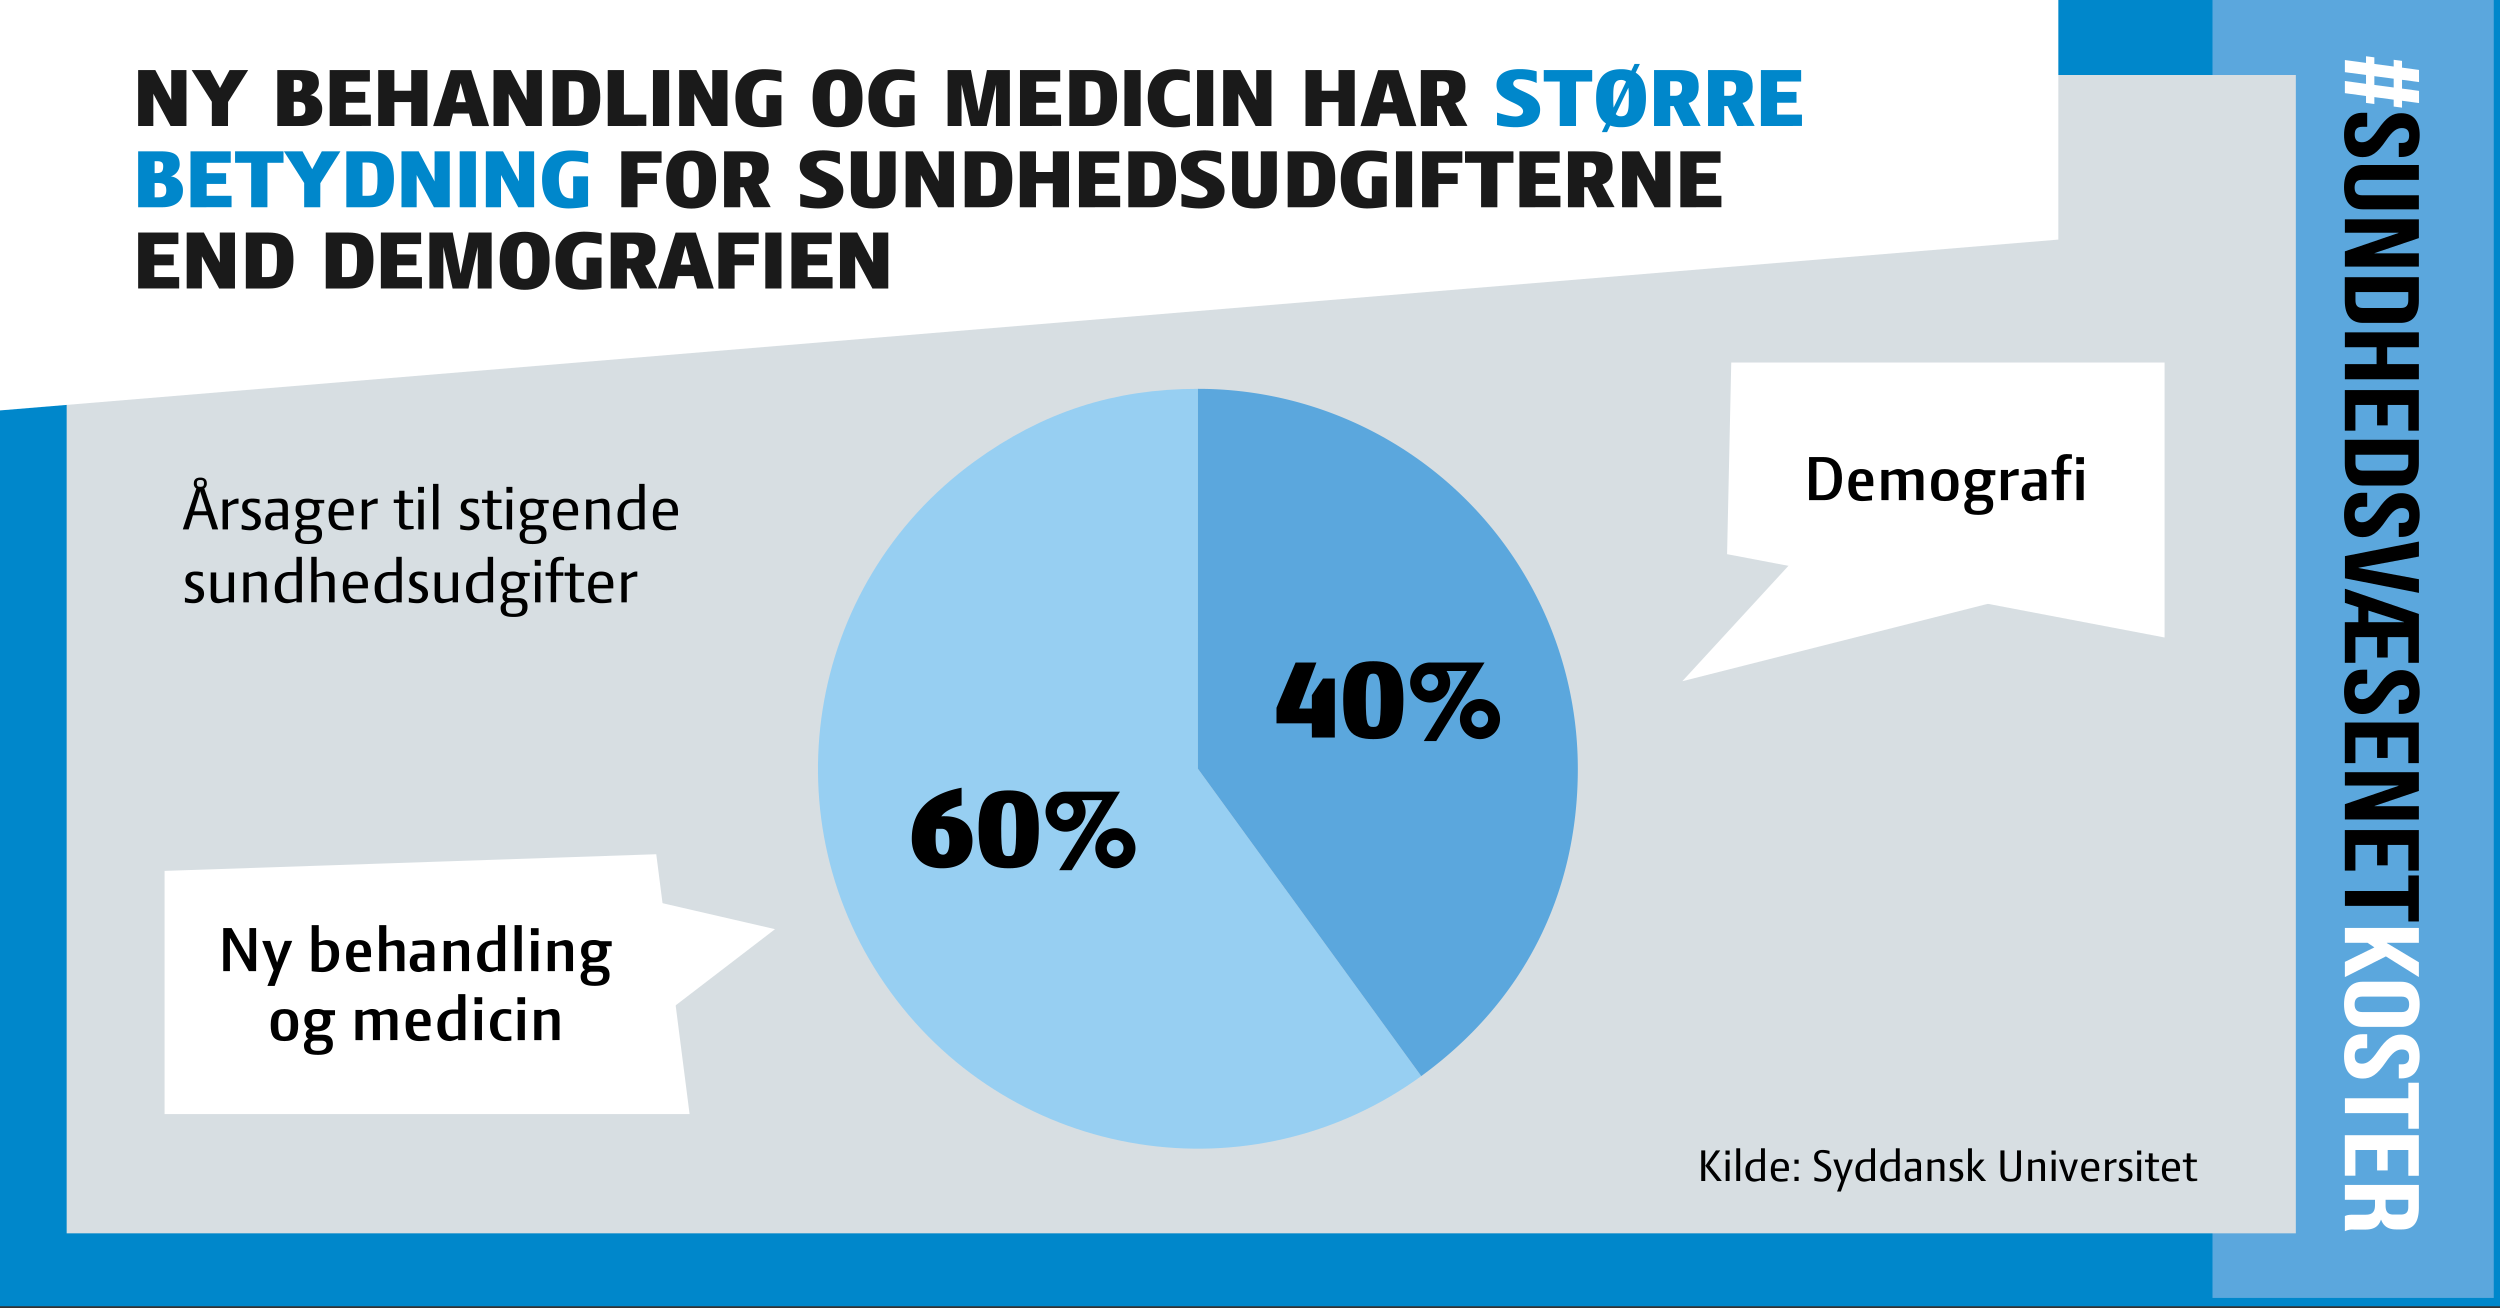
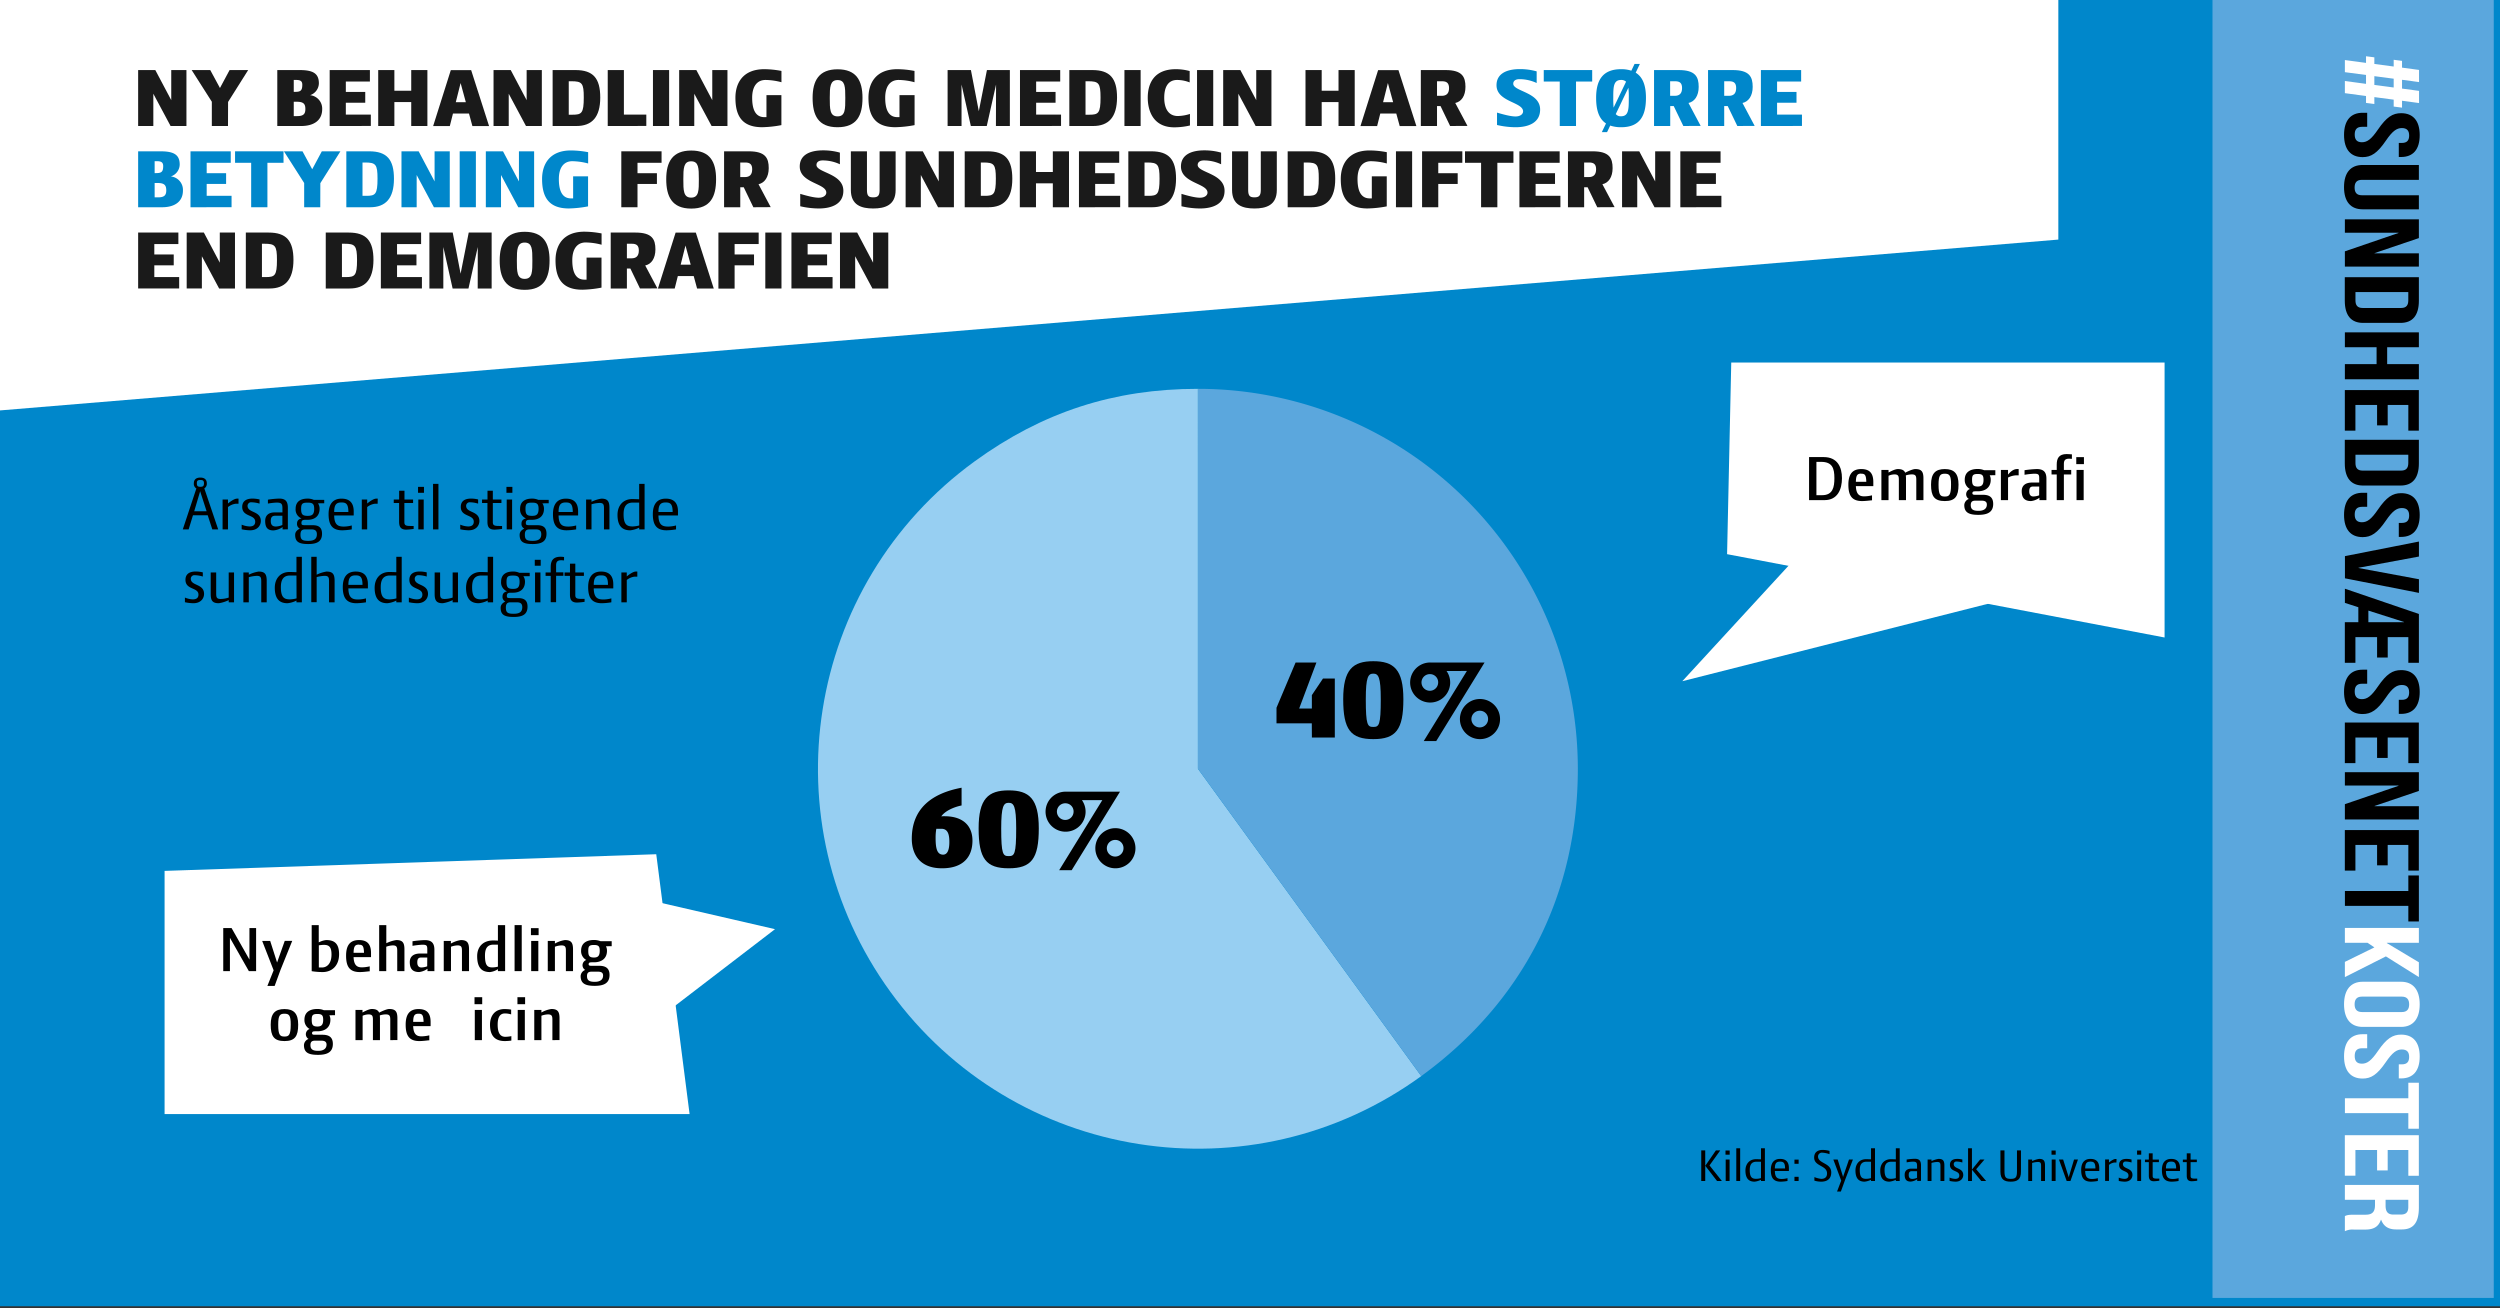
<svg xmlns="http://www.w3.org/2000/svg" viewBox="0 0 1200 628">
  <rect x="0" y="0" width="1200" height="628" fill="#333333" stroke="none" />
  <defs>
    <style>.cls-1{fill:#0087cb;}.cls-2{fill:#5ba7dd;}.cls-3{fill:#d7dee2;}.cls-4{fill:#fff;}.cls-5{fill:#1a1a1a;}.cls-6{fill:#97cff2;}</style>
  </defs>
  <title>ny behandl dyrest SVG</title>
  <g id="Lag_1" data-name="Lag 1">
    <rect class="cls-1" width="1204" height="627" />
    <polyline class="cls-2" points="1062 -5 1197 -5 1197 623 1062 623" />
  </g>
  <g id="Lag_2" data-name="Lag 2">
-     <rect class="cls-3" x="32" y="36" width="1070" height="556" />
    <path class="cls-4" d="M1135.69,40.25V36l-10.15-1.36V28.82l10.15,1.37V27l4,.52v3.18l9.28,1.23V28.7l4,.51v3.25l8.17,1.1V39.4l-8.17-1.1v4.22l8.17,1.1v5.84l-8.17-1.1v3.31l-4-.52V47.84l-9.28-1.23v3.31l-4-.52V46.09l-10.15-1.37V38.88Zm4-3.7v4.22l9.28,1.23V37.78Z" />
    <path d="M1161.46,64.84c0,7-3.24,10.52-8.93,10.52h-1.11V68.61h1.47c2.54,0,3.5-1.3,3.5-3.57s-1-3.57-3.5-3.57-4.52,1.43-7.71,6.1c-4.11,6-7.06,7.85-11.11,7.85-5.69,0-8.93-3.63-8.93-10.64s3.24-10.65,8.93-10.65h2.18v6.75h-2.54c-2.54,0-3.45,1.43-3.45,3.7s.91,3.7,3.45,3.7,4.52-1.43,7.71-6.1c4.11-6,7.06-7.85,11.11-7.85C1158.22,54.33,1161.46,57.9,1161.46,64.84Z" />
    <path d="M1161.06,86.33h-27.4c-2.54,0-3.45,1.42-3.45,3.69s.91,3.7,3.45,3.7h27.4v6.75h-27c-5.69,0-8.93-3.63-8.93-10.64s3.24-10.64,8.93-10.64h27Z" />
    <path d="M1151.27,111.83v-.13h-25.73v-6.42h35.52v9l-21.26,7.2v.13h21.26v6.36h-35.52v-7.33Z" />
    <path d="M1161.06,133.05v11.29c0,7.14-3.1,10.65-8.78,10.65h-18c-5.68,0-8.78-3.51-8.78-10.65V133.05Zm-5.08,7.14h-25.36v4c0,2.28.91,3.64,3.45,3.64h18.46c2.54,0,3.45-1.36,3.45-3.64Z" />
    <path d="M1125.54,166.67v-7.14h35.52v7.14h-15.22v8.11h15.22v7.27h-35.52v-7.27h15.22v-8.11Z" />
    <path d="M1146.09,194.38v9.8H1141v-9.8h-10.4v12.33h-5.08V187.24h35.52v19.47H1156V194.38Z" />
    <path d="M1161.06,211.12v11.3c0,7.13-3.1,10.64-8.78,10.64h-18c-5.68,0-8.78-3.51-8.78-10.64v-11.3Zm-5.08,7.14h-25.36v4c0,2.27.91,3.63,3.45,3.63h18.46c2.54,0,3.45-1.36,3.45-3.63Z" />
    <path d="M1161.46,247.21c0,6.94-3.24,10.51-8.93,10.51h-1.11V251h1.47c2.54,0,3.5-1.3,3.5-3.57s-1-3.57-3.5-3.57-4.52,1.43-7.71,6.1c-4.11,6-7.06,7.86-11.11,7.86-5.69,0-8.93-3.64-8.93-10.65s3.24-10.64,8.93-10.64h2.18v6.75h-2.54c-2.54,0-3.45,1.43-3.45,3.7s.91,3.7,3.45,3.7,4.52-1.43,7.71-6.1c4.11-6,7.06-7.86,11.11-7.86C1158.22,236.69,1161.46,240.26,1161.46,247.21Z" />
    <path d="M1132.09,272.52v.13l29,5.38v6.56l-35.52-7V266.94l35.52-7v7.2Z" />
    <path d="M1132,298.67v-7.2l-6.45-2.08v-6.81l35.52,12.13v23.43H1156V305.81h-9.89v9.8H1141v-9.8h-10.4v12.33h-5.08V298.67Zm4.82,0h17.09v-.13l-17.09-5.45Z" />
    <path d="M1161.46,332.16c0,6.95-3.24,10.51-8.93,10.51h-1.11v-6.75h1.47c2.54,0,3.5-1.29,3.5-3.56s-1-3.57-3.5-3.57-4.52,1.42-7.71,6.1c-4.11,6-7.06,7.85-11.11,7.85-5.69,0-8.93-3.63-8.93-10.64s3.24-10.65,8.93-10.65h2.18v6.75h-2.54c-2.54,0-3.45,1.43-3.45,3.7s.91,3.7,3.45,3.7,4.52-1.43,7.71-6.1c4.11-6,7.06-7.85,11.11-7.85C1158.22,321.65,1161.46,325.22,1161.46,332.16Z" />
    <path d="M1146.09,354v9.8H1141V354h-10.4V366.3h-5.08V346.83h35.52V366.3H1156V354Z" />
    <path d="M1151.27,377.2v-.13h-25.73v-6.42h35.52v9l-21.26,7.21v.13h21.26v6.36h-35.52V386Z" />
    <path d="M1146.09,405.56v9.8H1141v-9.8h-10.4v12.33h-5.08V398.42h35.52v19.47H1156V405.56Z" />
    <path d="M1161.06,420.23v22.06H1156v-7.46h-30.44v-7.14H1156v-7.46Z" />
    <path class="cls-4" d="M1139.7,454.75l-3.25-2.2h-10.91v-7.14h35.52v7.14h-15.38v.13l15.38,9.21V469l-15.83-9.93L1125.54,469V461.7Z" />
    <path class="cls-4" d="M1152.53,471.24c5.69,0,8.93,3.83,8.93,10.84s-3.24,10.83-8.93,10.83h-18.46c-5.69,0-8.93-3.82-8.93-10.83s3.24-10.84,8.93-10.84Zm-18.82,7.14c-2.54,0-3.5,1.43-3.5,3.7s1,3.7,3.5,3.7h19.18c2.54,0,3.5-1.43,3.5-3.7s-1-3.7-3.5-3.7Z" />
    <path class="cls-4" d="M1161.46,507.13c0,6.94-3.24,10.51-8.93,10.51h-1.11v-6.75h1.47c2.54,0,3.5-1.3,3.5-3.57s-1-3.57-3.5-3.57-4.52,1.43-7.71,6.1c-4.11,6-7.06,7.86-11.11,7.86-5.69,0-8.93-3.64-8.93-10.65s3.24-10.64,8.93-10.64h2.18v6.75h-2.54c-2.54,0-3.45,1.43-3.45,3.7s.91,3.7,3.45,3.7,4.52-1.43,7.71-6.1c4.11-6,7.06-7.85,11.11-7.85C1158.22,496.62,1161.46,500.18,1161.46,507.13Z" />
    <path class="cls-4" d="M1161.06,519.72v22.06H1156v-7.46h-30.44v-7.14H1156v-7.46Z" />
    <path class="cls-4" d="M1146.09,552v9.8H1141V552h-10.4v12.33h-5.08V544.9h35.52v19.47H1156V552Z" />
    <path class="cls-4" d="M1125.54,583.71c.92-.39,1.47-.65,4.37-.65h5.58c3.29,0,4.51-1.43,4.51-4.67v-2.47h-14.46v-7.14h35.52v10.77c0,7.4-2.69,10.58-8.17,10.58h-2.79c-3.65,0-6-1.49-7.16-4.67h-.1c-1.16,3.57-3.8,4.74-7.51,4.74h-5.48a8.33,8.33,0,0,0-4.31.78Zm30.44-7.79h-10.9v2.79c0,2.66.91,4.28,3.75,4.28h3.5c2.54,0,3.65-1.1,3.65-3.63Z" />
    <polygon class="cls-4" points="988 115 0 197 0 0 988 0 988 115" />
    <path class="cls-5" d="M73.6,45V60.48H66.31V33.63h8.24L82.2,48.08V33.63h7.29V60.48H81.88Z" />
    <path class="cls-5" d="M109.44,60.48h-7.76V48.84L92,33.63h8.92l4.66,8.62,4.62-8.62h8.92l-9.64,15.3Z" />
    <path class="cls-5" d="M144.61,60.48H133.1V33.63h10.64c6.33,0,9.32,1.48,9.32,6.39a6.13,6.13,0,0,1-4.23,5.67,6.47,6.47,0,0,1,5.82,6.68C154.65,58.17,150.11,60.48,144.61,60.48Zm-2.35-22.1H141v5.71h.83c2.51,0,3.27-.75,3.27-3.36C145.13,39.05,144.29,38.38,142.26,38.38Zm.2,10.46H141v6.89h1.67c2.91,0,3.9-1,3.9-3.32C146.6,49.93,145.73,48.84,142.46,48.84Z" />
    <path class="cls-5" d="M158.24,60.48V33.63h19.31v5.51H166v5h9.32V49.3H166V55H178v5.46Z" />
    <path class="cls-5" d="M197.39,60.48V49H189.3V60.48h-7.76V33.63h7.76v9.92h8.09V33.63h7.76V60.48Z" />
    <path class="cls-5" d="M217.42,54.51l-1.51,6h-8l8.48-26.85h9.76l8.6,26.85h-8l-1.63-6Zm6.18-5.46-2.51-9.2-2.31,9.2Z" />
    <path class="cls-5" d="M244.19,45V60.48H236.9V33.63h8.25l7.64,14.45V33.63h7.29V60.48h-7.61Z" />
    <path class="cls-5" d="M276.69,60.48H265.26V33.63h10.95c8.49,0,11.91,3.91,11.91,13.2C288.12,56.32,284.06,60.48,276.69,60.48ZM274.22,39H273V55.06h1.83c4.34,0,5.38-.67,5.38-8.23C280.24,39.85,279.36,39,274.22,39Z" />
    <path class="cls-5" d="M291.71,60.48V33.63h7.76V55h10.76v5.46Z" />
    <path class="cls-5" d="M313.42,60.48V33.63h7.76V60.48Z" />
    <path class="cls-5" d="M333.25,45V60.48H326V33.63h8.25l7.64,14.45V33.63h7.29V60.48h-7.61Z" />
    <path class="cls-5" d="M353,46.91c0-6.76,3.34-13.7,13.9-13.7a45.53,45.53,0,0,1,8.2.84v5.42a30.93,30.93,0,0,0-7.61-1.09c-4.22,0-6.45,3.24-6.45,8.53,0,5,1.24,9.32,5.86,9.32h1V45.65h7.17V60.06a54,54,0,0,1-9.2,1C355.92,61.07,353,55.31,353,46.91Z" />
    <path class="cls-5" d="M390.05,47c0-8.36,3.07-13.74,12-13.74S414,38.59,414,47,411.32,61.07,402,61.07,390.05,55.27,390.05,47Zm8.24,0c0,5.34,0,8.86,3.75,8.86s3.7-3.52,3.7-8.86-.08-8.57-3.7-8.57S398.29,41.74,398.29,47Z" />
    <path class="cls-5" d="M416.86,46.91c0-6.76,3.34-13.7,13.89-13.7a45.54,45.54,0,0,1,8.21.84v5.42a30.93,30.93,0,0,0-7.61-1.09c-4.22,0-6.45,3.24-6.45,8.53,0,5,1.23,9.32,5.85,9.32h1V45.65H439V60.06a54,54,0,0,1-9.2,1C419.8,61.07,416.86,55.31,416.86,46.91Z" />
    <path class="cls-5" d="M478.11,40.57l-4.46,19.91H466l-4.46-19.91V60.48h-6.69V33.63h11.19l3.79,19.75,3.9-19.75h11V60.48h-6.69Z" />
    <path class="cls-5" d="M489.59,60.48V33.63H508.9v5.51H497.35v5h9.32V49.3h-9.32V55H509.3v5.46Z" />
    <path class="cls-5" d="M524.71,60.48H513.28V33.63h11c8.48,0,11.9,3.91,11.9,13.2C536.14,56.32,532.08,60.48,524.71,60.48ZM522.25,39h-1.2V55.06h1.83c4.34,0,5.38-.67,5.38-8.23C528.26,39.85,527.38,39,522.25,39Z" />
    <path class="cls-5" d="M539.73,60.48V33.63h7.77V60.48Z" />
    <path class="cls-5" d="M550.92,46.91c0-6.68,2.87-13.7,13.51-13.7a25.77,25.77,0,0,1,6.61.89v5.46a16.66,16.66,0,0,0-6-1.18c-4.14,0-6.21,3.11-6.21,8.53,0,5,1.91,8.78,6.53,8.78a20.32,20.32,0,0,0,5.82-1v5.54a33.46,33.46,0,0,1-7.61.89C553.27,61.07,550.92,52.79,550.92,46.91Z" />
    <path class="cls-5" d="M574.58,60.48V33.63h7.77V60.48Z" />
    <path class="cls-5" d="M594.42,45V60.48h-7.29V33.63h8.24L603,48.08V33.63h7.29V60.48H602.7Z" />
    <path class="cls-5" d="M642.49,60.48V49h-8.08V60.48h-7.77V33.63h7.77v9.92h8.08V33.63h7.77V60.48Z" />
    <path class="cls-5" d="M662.53,54.51l-1.51,6h-8l8.48-26.85h9.76l8.6,26.85h-8l-1.64-6Zm6.17-5.46-2.51-9.2-2.31,9.2Z" />
    <path class="cls-5" d="M696.06,60.48l-4.61-9.58h-1.68v9.58H682V33.63h11.82c8,0,9.6,3.2,9.6,8.07,0,4.33-1.95,7.1-4.9,7.73l5.86,11ZM692.2,39h-2.43V46H692c2.27,0,3.55-1.1,3.55-3.74C695.51,40,694.55,39,692.2,39Z" />
    <path class="cls-1" d="M718.57,60V54.05c5.06,1.51,7.45,1.85,8.88,1.85,2.31,0,3.63-1.14,3.63-2.44,0-4.53-12.75-4.49-12.75-12.56,0-5.12,4.18-7.73,11.27-7.73a29.5,29.5,0,0,1,8,1.09v5.59A19.45,19.45,0,0,0,729.36,38c-2,0-3,.89-3,2.19,0,3.74,12.9,4,12.9,12.39,0,6.22-5.38,8.49-11.87,8.49A40.5,40.5,0,0,1,718.57,60Z" />
    <path class="cls-1" d="M756.49,39.14V60.48h-7.81V39.14H741V33.63h23.25v5.51Z" />
    <path class="cls-1" d="M785.13,34.89c3.58,2.19,4.93,6.47,4.93,12.06,0,8.32-2.66,14.12-11.94,14.12a15.91,15.91,0,0,1-5.22-.8l-1.51,3.15h-2.51l2-4.16c-3.55-2.35-4.74-6.76-4.74-12.31,0-8.36,3.07-13.74,12-13.74a15.3,15.3,0,0,1,4.9.72l1.55-3.24h2.55Zm-4.62,4.33a3.26,3.26,0,0,0-2.39-.84c-3.67,0-3.75,3.36-3.75,8.57a42,42,0,0,0,.16,4.71Zm-4.94,15.54a3,3,0,0,0,2.55,1.05c3.7,0,3.7-3.52,3.7-8.86a35.09,35.09,0,0,0-.2-4.83Z" />
    <path class="cls-1" d="M808,60.48l-4.62-9.58h-1.67v9.58h-7.77V33.63h11.83c8,0,9.6,3.2,9.6,8.07,0,4.33-2,7.1-4.9,7.73l5.85,11ZM804.09,39h-2.43V46h2.19c2.27,0,3.54-1.1,3.54-3.74C807.39,40,806.44,39,804.09,39Z" />
    <path class="cls-1" d="M833.92,60.48,829.3,50.9h-1.68v9.58h-7.76V33.63h11.83c8,0,9.6,3.2,9.6,8.07,0,4.33-2,7.1-4.9,7.73l5.85,11ZM830.05,39h-2.43V46h2.2c2.27,0,3.54-1.1,3.54-3.74C833.36,40,832.4,39,830.05,39Z" />
    <path class="cls-1" d="M845.23,60.48V33.63h19.32v5.51H853v5h9.32V49.3H853V55h11.94v5.46Z" />
    <path class="cls-1" d="M77.82,99.48H66.31V72.63H76.94c6.33,0,9.32,1.48,9.32,6.39A6.13,6.13,0,0,1,82,84.69a6.47,6.47,0,0,1,5.81,6.68C87.85,97.17,83.31,99.48,77.82,99.48Zm-2.35-22.1H74.23v5.71h.84c2.51,0,3.26-.75,3.26-3.36C78.33,78.05,77.5,77.38,75.47,77.38Zm.2,10.46H74.23v6.89H75.9c2.91,0,3.91-1,3.91-3.32C79.81,88.93,78.93,87.84,75.67,87.84Z" />
    <path class="cls-1" d="M91.44,99.48V72.63h19.32v5.51H99.21v5h9.32V88.3H99.21V94h11.94v5.46Z" />
    <path class="cls-1" d="M128.36,78.14V99.48h-7.8V78.14h-7.73V72.63h23.26v5.51Z" />
    <path class="cls-1" d="M153.73,99.48H146V87.84l-9.72-15.21h8.92l4.66,8.62,4.62-8.62h8.92l-9.64,15.3Z" />
    <path class="cls-1" d="M177.67,99.48H166.24V72.63h10.95c8.49,0,11.91,3.91,11.91,13.2C189.1,95.32,185,99.48,177.67,99.48ZM175.2,78H174v16h1.83c4.34,0,5.38-.67,5.38-8.23C181.22,78.85,180.34,78,175.2,78Z" />
    <path class="cls-1" d="M200,84V99.48h-7.29V72.63h8.24l7.65,14.45V72.63h7.29V99.48h-7.61Z" />
    <path class="cls-1" d="M220.65,99.48V72.63h7.77V99.48Z" />
    <path class="cls-1" d="M240.49,84V99.48H233.2V72.63h8.24l7.65,14.45V72.63h7.29V99.48h-7.61Z" />
    <path class="cls-1" d="M260.2,85.91c0-6.76,3.35-13.7,13.9-13.7a45.63,45.63,0,0,1,8.21.84v5.42a31.08,31.08,0,0,0-7.61-1.09c-4.22,0-6.45,3.24-6.45,8.53,0,5,1.23,9.32,5.85,9.32h1V84.65h7.17V99.06a54.06,54.06,0,0,1-9.2,1C263.15,100.07,260.2,94.31,260.2,85.91Z" />
    <path class="cls-5" d="M306,78.14v5h9.32V88.3H306V99.48h-7.77V72.63h19.32v5.51Z" />
    <path class="cls-5" d="M319.79,86c0-8.36,3.06-13.74,12-13.74S343.72,77.59,343.72,86s-2.66,14.12-11.94,14.12S319.79,94.27,319.79,86ZM328,86c0,5.34,0,8.86,3.75,8.86s3.7-3.52,3.7-8.86-.08-8.57-3.7-8.57S328,80.74,328,86Z" />
    <path class="cls-5" d="M361.61,99.48,357,89.9h-1.67v9.58h-7.77V72.63h11.83c8,0,9.6,3.2,9.6,8.07,0,4.33-2,7.1-4.9,7.73l5.85,11ZM357.75,78h-2.43V85h2.19c2.27,0,3.54-1.1,3.54-3.74C361.05,79,360.09,78,357.75,78Z" />
    <path class="cls-5" d="M384.11,99V93.05c5.06,1.51,7.45,1.85,8.89,1.85,2.3,0,3.62-1.14,3.62-2.44,0-4.53-12.74-4.49-12.74-12.56,0-5.12,4.18-7.73,11.27-7.73a29.44,29.44,0,0,1,8,1.09v5.59A19.38,19.38,0,0,0,394.91,77c-2,0-3,.89-3,2.19,0,3.74,12.9,4,12.9,12.39,0,6.22-5.37,8.49-11.86,8.49A40.58,40.58,0,0,1,384.11,99Z" />
    <path class="cls-5" d="M408.41,91.2V72.63h7.73V91.24c0,2.94.95,3.49,3,3.49s3.07-.59,3.07-3.49V72.63h7.69V91.2c0,7.31-5.14,8.87-10.76,8.87S408.41,98.51,408.41,91.2Z" />
    <path class="cls-5" d="M442,84V99.48H434.7V72.63h8.24l7.65,14.45V72.63h7.29V99.48h-7.61Z" />
    <path class="cls-5" d="M474.49,99.48H463.06V72.63H474c8.48,0,11.91,3.91,11.91,13.2C485.92,95.32,481.86,99.48,474.49,99.48ZM472,78h-1.2v16h1.84c4.34,0,5.37-.67,5.37-8.23C478,78.85,477.16,78,472,78Z" />
    <path class="cls-5" d="M505.36,99.48V88h-8.09V99.48h-7.76V72.63h7.76v9.92h8.09V72.63h7.76V99.48Z" />
    <path class="cls-5" d="M517.9,99.48V72.63h19.32v5.51H525.67v5H535V88.3h-9.32V94h12v5.46Z" />
    <path class="cls-5" d="M553,99.48H541.6V72.63h11c8.48,0,11.9,3.91,11.9,13.2C564.46,95.32,560.4,99.48,553,99.48ZM550.56,78h-1.19v16h1.83c4.34,0,5.38-.67,5.38-8.23C556.58,78.85,555.7,78,550.56,78Z" />
    <path class="cls-5" d="M567.1,99V93.05c5,1.51,7.44,1.85,8.88,1.85,2.31,0,3.62-1.14,3.62-2.44,0-4.53-12.74-4.49-12.74-12.56,0-5.12,4.18-7.73,11.27-7.73a29.44,29.44,0,0,1,8,1.09v5.59A19.38,19.38,0,0,0,577.89,77c-1.95,0-3,.89-3,2.19,0,3.74,12.9,4,12.9,12.39,0,6.22-5.37,8.49-11.86,8.49A40.43,40.43,0,0,1,567.1,99Z" />
    <path class="cls-5" d="M591.39,91.2V72.63h7.73V91.24c0,2.94,1,3.49,3,3.49s3.06-.59,3.06-3.49V72.63h7.69V91.2c0,7.31-5.14,8.87-10.75,8.87S591.39,98.51,591.39,91.2Z" />
    <path class="cls-5" d="M629.51,99.48H618.08V72.63H629c8.48,0,11.91,3.91,11.91,13.2C640.94,95.32,636.88,99.48,629.51,99.48ZM627,78h-1.2v16h1.84c4.34,0,5.37-.67,5.37-8.23C633.05,78.85,632.18,78,627,78Z" />
    <path class="cls-5" d="M643.57,85.91c0-6.76,3.35-13.7,13.9-13.7a45.44,45.44,0,0,1,8.2.84v5.42a30.92,30.92,0,0,0-7.6-1.09c-4.23,0-6.46,3.24-6.46,8.53,0,5,1.24,9.32,5.86,9.32h1V84.65h7.17V99.06a54,54,0,0,1-9.2,1C646.52,100.07,643.57,94.31,643.57,85.91Z" />
    <path class="cls-5" d="M670.06,99.48V72.63h7.76V99.48Z" />
    <path class="cls-5" d="M690.37,78.14v5h9.32V88.3h-9.32V99.48H682.6V72.63h19.32v5.51Z" />
    <path class="cls-5" d="M718.73,78.14V99.48h-7.81V78.14H703.2V72.63h23.25v5.51Z" />
    <path class="cls-5" d="M729.32,99.48V72.63h19.32v5.51H737.09v5h9.32V88.3h-9.32V94H749v5.46Z" />
    <path class="cls-5" d="M766.68,99.48l-4.62-9.58h-1.67v9.58h-7.77V72.63h11.83c8,0,9.6,3.2,9.6,8.07,0,4.33-1.95,7.1-4.9,7.73l5.86,11ZM762.82,78h-2.43V85h2.19c2.27,0,3.55-1.1,3.55-3.74C766.13,79,765.17,78,762.82,78Z" />
    <path class="cls-5" d="M785.88,84V99.48h-7.29V72.63h8.25l7.64,14.45V72.63h7.29V99.48h-7.6Z" />
    <path class="cls-5" d="M806.56,99.48V72.63h19.31v5.51H814.32v5h9.32V88.3h-9.32V94h11.95v5.46Z" />
    <path class="cls-5" d="M66.31,138.48V111.63H85.62v5.51H74.07v5h9.32v5.21H74.07V133H86v5.46Z" />
    <path class="cls-5" d="M96.9,123v15.46H89.61V111.63h8.24l7.65,14.45V111.63h7.29v26.85h-7.61Z" />
    <path class="cls-5" d="M129.4,138.48H118V111.63h10.95c8.48,0,11.91,3.91,11.91,13.2C140.83,134.32,136.76,138.48,129.4,138.48ZM126.93,117h-1.2v16h1.83c4.35,0,5.38-.67,5.38-8.23C132.94,117.85,132.07,117,126.93,117Z" />
    <path class="cls-5" d="M167.79,138.48H156.36V111.63h11c8.48,0,11.9,3.91,11.9,13.2C179.22,134.32,175.16,138.48,167.79,138.48ZM165.32,117h-1.19v16H166c4.34,0,5.38-.67,5.38-8.23C171.34,117.85,170.46,117,165.32,117Z" />
    <path class="cls-5" d="M182.81,138.48V111.63h19.32v5.51H190.58v5h9.32v5.21h-9.32V133h11.94v5.46Z" />
    <path class="cls-5" d="M229.33,118.57l-4.46,19.91h-7.61l-4.46-19.91v19.91h-6.69V111.63H217.3l3.79,19.75,3.9-19.75h11v26.85h-6.69Z" />
    <path class="cls-5" d="M239.85,125c0-8.36,3.07-13.74,12-13.74s11.94,5.38,11.94,13.74-2.66,14.12-11.94,14.12S239.85,133.27,239.85,125Zm8.24,0c0,5.34,0,8.86,3.75,8.86s3.7-3.52,3.7-8.86-.08-8.57-3.7-8.57S248.09,119.74,248.09,125Z" />
    <path class="cls-5" d="M266.65,124.91c0-6.76,3.35-13.7,13.9-13.7a45.63,45.63,0,0,1,8.21.84v5.42a30.93,30.93,0,0,0-7.61-1.09c-4.22,0-6.45,3.24-6.45,8.53,0,5,1.23,9.32,5.85,9.32h1V123.65h7.17v14.41a54.06,54.06,0,0,1-9.2,1C269.6,139.07,266.65,133.31,266.65,124.91Z" />
    <path class="cls-5" d="M307.2,138.48l-4.62-9.58h-1.67v9.58h-7.77V111.63H305c8,0,9.6,3.2,9.6,8.07,0,4.33-1.95,7.1-4.9,7.73l5.85,11ZM303.34,117h-2.43V124h2.19c2.27,0,3.54-1.1,3.54-3.74C306.64,118,305.69,117,303.34,117Z" />
    <path class="cls-5" d="M325.36,132.51l-1.51,6H315.8l8.49-26.85H334l8.61,26.85h-8l-1.63-6Zm6.18-5.46-2.51-9.2-2.31,9.2Z" />
    <path class="cls-5" d="M352.61,117.14v5h9.32v5.21h-9.32v11.18h-7.77V111.63h19.32v5.51Z" />
    <path class="cls-5" d="M367.35,138.48V111.63h7.76v26.85Z" />
    <path class="cls-5" d="M379.89,138.48V111.63h19.32v5.51H387.66v5H397v5.21h-9.32V133h11.95v5.46Z" />
    <path class="cls-5" d="M410.48,123v15.46h-7.29V111.63h8.25l7.64,14.45V111.63h7.29v26.85h-7.61Z" />
    <path d="M816.6,566.87V552.18h1.91v14.69Zm7.57,0-5.63-7.29,5.1-7.4h2.09l-5.17,7.22,5.93,7.47Z" />
    <path d="M828.24,554.25v-2h2v2Zm.09,12.62v-10.3h1.87v10.3Z" />
    <path d="M833.42,566.87v-15.7h1.86v15.7Z" />
    <path d="M845.28,566.87v-.59a9,9,0,0,1-3.08.92c-2.27,0-4.39-1-4.39-5.34,0-3.17,1.91-5.45,5.11-5.45.45,0,1.9.05,2.36.09v-5.33h1.87v15.7Zm0-9.24c-.32,0-1.65,0-2.18,0-2.46,0-3.22,1.58-3.22,4,0,3.59,1.17,4.21,3.15,4.21a9.49,9.49,0,0,0,2.25-.35Z" />
    <path d="M851.93,562.07c.05,3.38,1.45,3.84,3.4,3.84a11.63,11.63,0,0,0,2.67-.39v1.35a20.79,20.79,0,0,1-3.26.33c-3.48,0-4.74-1.87-4.74-5.59,0-3.41,1.47-5.34,4.46-5.34,2.76,0,4.21,1.45,4.21,4.39v1.41Zm2.51-4.49c-1.66,0-2.51.65-2.51,3.29h4.9C856.83,558,855.93,557.58,854.44,557.58Z" />
    <path d="M861.34,558.62v-2h2v2Zm0,8.25v-2h2v2Z" />
    <path d="M874.17,567.2a11.35,11.35,0,0,1-3.26-.49V565a11.29,11.29,0,0,0,3.31.85c1.72,0,2.76-.83,2.76-2.62,0-3.93-6.19-3.29-6.19-7.61,0-2.51,1.7-3.66,4.07-3.66a12.38,12.38,0,0,1,3.31.48V554a12.81,12.81,0,0,0-3.42-.72,1.87,1.87,0,0,0-2.1,1.78c0,3.58,6.35,3,6.35,7.72C879,565.84,877.05,567.2,874.17,567.2Z" />
    <path d="M885.62,566.39l-2,5.54h-1.84l2-5.24L880,556.57h2.09l2.39,7.7c.07.23.14.56.19.74h0a6.25,6.25,0,0,1,.21-.74l2.64-7.7h1.88Z" />
    <path d="M898.09,566.87v-.59a9.08,9.08,0,0,1-3.08.92c-2.28,0-4.39-1-4.39-5.34,0-3.17,1.91-5.45,5.1-5.45.46,0,1.91.05,2.37.09v-5.33H900v15.7Zm0-9.24c-.32,0-1.65,0-2.18,0-2.46,0-3.22,1.58-3.22,4,0,3.59,1.17,4.21,3.15,4.21a9.66,9.66,0,0,0,2.25-.35Z" />
    <path d="M910,566.87v-.59a9.08,9.08,0,0,1-3.08.92c-2.28,0-4.4-1-4.4-5.34,0-3.17,1.91-5.45,5.11-5.45.46,0,1.91.05,2.37.09v-5.33h1.86v15.7Zm0-9.24c-.32,0-1.66,0-2.19,0-2.46,0-3.22,1.58-3.22,4,0,3.59,1.18,4.21,3.15,4.21a9.67,9.67,0,0,0,2.26-.35Z" />
    <path d="M920.26,566.87V566a6.25,6.25,0,0,1-3.12,1.16c-2,0-2.9-1-2.9-3.29,0-1.66.94-2.92,3.24-2.92h2.71v-1.36c0-1.54-.36-2-2-2a20.35,20.35,0,0,0-3,.35v-1.36a31.59,31.59,0,0,1,3.89-.37c2.11,0,3,.9,3,3.2v7.4Zm-.07-4.71h-2.36c-1.29,0-1.64.62-1.64,1.86s.55,1.86,1.75,1.86a6.26,6.26,0,0,0,2.25-.52Z" />
    <path d="M931.42,566.87v-7.26c0-1.29-.19-1.87-1.52-1.87a12,12,0,0,0-2.78.46v8.67h-1.87v-10.3h1.87v.78a11.77,11.77,0,0,1,3.4-1.08c2.12,0,2.78.88,2.78,3.18v7.42Z" />
    <path d="M938.64,567.2a15.64,15.64,0,0,1-2.85-.35v-1.61a7.63,7.63,0,0,0,2.73.62c1.11,0,1.94-.44,1.94-1.63,0-2.6-4.49-1.57-4.49-5.11,0-1.45.76-2.85,3.57-2.85a11.06,11.06,0,0,1,2.39.3V558a9.84,9.84,0,0,0-2.76-.46,1.22,1.22,0,0,0-1.38,1.22c0,2.53,4.57,1.63,4.57,5.24C942.36,565.36,941.42,567.2,938.64,567.2Z" />
    <path d="M944.67,566.87v-15.7h1.86V561.4l3.93-4.83h2.09l-4,4.67,4.78,5.63H951l-4.46-5.42v5.42Z" />
    <path d="M965.16,567.2c-3.13,0-4.95-1.06-4.95-4.83V552.18h1.94v10c0,2.93.57,3.68,3,3.68s3-.75,3-3.68v-10h1.91v10.19C970.1,566.14,968.28,567.2,965.16,567.2Z" />
    <path d="M979.72,566.87v-7.26c0-1.29-.19-1.87-1.52-1.87a12,12,0,0,0-2.78.46v8.67h-1.87v-10.3h1.87v.78a11.77,11.77,0,0,1,3.4-1.08c2.12,0,2.78.88,2.78,3.18v7.42Z" />
    <path d="M984.73,554.25v-2h2v2Zm.09,12.62v-10.3h1.87v10.3Z" />
    <path d="M993.82,566.87H992l-3.7-10.3h2l2.49,7.87c.07.2.16.55.2.73h0c0-.21.13-.57.18-.73l2.37-7.87h1.88Z" />
    <path d="M1000.9,562.07c.05,3.38,1.45,3.84,3.4,3.84a11.63,11.63,0,0,0,2.67-.39v1.35a21.1,21.1,0,0,1-3.26.33c-3.48,0-4.74-1.87-4.74-5.59,0-3.41,1.47-5.34,4.46-5.34,2.76,0,4.21,1.45,4.21,4.39v1.41Zm2.51-4.49c-1.66,0-2.51.65-2.51,3.29h4.9C1005.8,558,1004.9,557.58,1003.41,557.58Z" />
    <path d="M1015.89,558H1015a5.34,5.34,0,0,0-2.69,1.15v7.7h-1.86v-10.3h1.86V558c.58-.5,2.16-1.68,3.08-1.68a4.79,4.79,0,0,1,.55,0Z" />
    <path d="M1019.85,567.2a15.64,15.64,0,0,1-2.85-.35v-1.61a7.68,7.68,0,0,0,2.74.62c1.1,0,1.93-.44,1.93-1.63,0-2.6-4.49-1.57-4.49-5.11,0-1.45.76-2.85,3.57-2.85a11.06,11.06,0,0,1,2.39.3V558a9.84,9.84,0,0,0-2.76-.46,1.22,1.22,0,0,0-1.38,1.22c0,2.53,4.58,1.63,4.58,5.24C1023.58,565.36,1022.63,567.2,1019.85,567.2Z" />
    <path d="M1025.79,554.25v-2h2v2Zm.09,12.62v-10.3h1.86v10.3Z" />
    <path d="M1033.9,567c-2.11,0-2.46-1.26-2.46-2.78v-6.41h-1.86v-1.2h1.86v-3h1.84v3h3v1.2h-3v6.64c0,1.24.76,1.29,2.6,1.29h.6v1A23.74,23.74,0,0,1,1033.9,567Z" />
    <path d="M1039.65,562.07c0,3.38,1.45,3.84,3.41,3.84a11.53,11.53,0,0,0,2.66-.39v1.35a20.79,20.79,0,0,1-3.26.33c-3.47,0-4.74-1.87-4.74-5.59,0-3.41,1.47-5.34,4.46-5.34,2.76,0,4.21,1.45,4.21,4.39v1.41Zm2.51-4.49c-1.66,0-2.51.65-2.51,3.29h4.9C1044.55,558,1043.65,557.58,1042.16,557.58Z" />
    <path d="M1052.1,567c-2.12,0-2.46-1.26-2.46-2.78v-6.41h-1.87v-1.2h1.87v-3h1.84v3h3v1.2h-3v6.64c0,1.24.75,1.29,2.59,1.29h.6v1A23.8,23.8,0,0,1,1052.1,567Z" />
    <path class="cls-6" d="M575,369l107.2,147.53c-81.49,59.2-195.53,41.14-254.73-40.34S386.32,280.67,467.8,221.47c32.6-23.68,66.91-34.83,107.19-34.83Z" />
    <path class="cls-2" d="M575,369V186.64A182.37,182.37,0,0,1,757.36,369c0,60.42-26.29,112-75.17,147.53Z" />
    <polygon class="cls-4" points="331 534.74 79 534.74 79 418.03 315 410.03 331 534.74" />
    <polygon class="cls-4" points="1039 306 829 266 831 174 1039 174 1039 306" />
    <path d="M119.45,466.14l-9.09-16v16h-3.2V445.48h4l8.57,15.13V445.48h3.2v20.66Z" />
    <path d="M134.67,465.49l-2.84,7.76h-3.49l3-7.5-5.49-14.1h3.84L133,462l3.68-10.38h3.59Z" />
    <path d="M154.85,466.59a33.81,33.81,0,0,1-5.24-.42V444.05H153v8.31a9.54,9.54,0,0,1,3.55-1.13c3.5,0,6.21,1.23,6.21,6.79S159.31,466.59,154.85,466.59Zm.48-13.06c-.42,0-1.65.13-2.29.22v10.64c.42,0,1,0,1.55,0,2.23,0,4.53-1.74,4.53-6.24C159.12,454.27,157.73,453.53,155.33,453.53Z" />
    <path d="M169.72,459.41c.16,4.11,1.81,4.92,4,4.92a16.65,16.65,0,0,0,3.75-.49v2.39c-.77,0-2.81.36-4.78.36-5,0-6.57-2.78-6.57-7.86,0-4.62,1.62-7.5,6.18-7.5,4.17,0,5.79,2.17,5.79,6.24v1.94Zm2.59-6c-1.88,0-2.53.78-2.59,3.92h5C174.63,454,174,453.46,172.31,453.46Z" />
    <path d="M190.67,466.14v-9.73c0-1.82-.26-2.62-2.13-2.62a10,10,0,0,0-3.14.64v11.71H182V444.05h3.43v8.7a16.58,16.58,0,0,1,4.79-1.52c3,0,3.91,1.23,3.91,4.46v10.45Z" />
    <path d="M205.19,466.14V465a8.39,8.39,0,0,1-4,1.58c-3.07,0-4.49-1.49-4.49-4.79,0-2.42,1.51-4.1,5-4.1h3.4v-2c0-1.84-.32-2.23-2.39-2.23A36.69,36.69,0,0,0,198,454v-2.2a50.81,50.81,0,0,1,5.89-.55c3.23,0,4.62,1.39,4.62,4.66v10.25Zm-.1-6.53h-2.91c-1.49,0-1.88.84-1.88,2.36s.62,2.42,2,2.42a9,9,0,0,0,2.75-.55Z" />
    <path d="M221.74,466.14v-9.73c0-1.82-.26-2.62-2.13-2.62a10,10,0,0,0-3.14.64v11.71H213V451.65h3.43v1.26a13.63,13.63,0,0,1,4.78-1.68c3,0,3.92,1.23,3.92,4.46v10.45Z" />
    <path d="M239,466.14v-.94a8.77,8.77,0,0,1-3.79,1.39c-3.46,0-6.17-1.55-6.17-7.63,0-4.49,2.84-7.53,7.6-7.53.51,0,1.61,0,2.36.09v-7.47h3.46v22.09Zm0-12.71h-2.1c-3.11,0-4.11,2-4.11,5.21,0,4.75,1.13,5.72,3.59,5.72A11.89,11.89,0,0,0,239,464Z" />
    <path d="M247,466.14V444.05h3.43v22.09Z" />
    <path d="M254.85,448.87v-3.36h3.68v3.36Zm.12,17.27V451.65h3.43v14.49Z" />
    <path d="M271.63,466.14v-9.73c0-1.82-.26-2.62-2.14-2.62a10,10,0,0,0-3.13.64v11.71h-3.43V451.65h3.43v1.26a13.63,13.63,0,0,1,4.78-1.68c3,0,3.91,1.23,3.91,4.46v10.45Z" />
    <path d="M290.86,454.21a4.61,4.61,0,0,1,.49,2.16c0,3.85-2.78,5.53-6.21,5.53h-.81c-1.36,0-1.78.13-1.78,1,0,.48.39.68,1.2.68h3.78c2.88,0,5.05.93,5.05,4.39,0,4-2.78,5.24-7.12,5.24s-6.75-1-6.75-4.69a3.3,3.3,0,0,1,2.19-2.94,2.67,2.67,0,0,1-1.29-2.42,2.71,2.71,0,0,1,1.81-2.37,4.84,4.84,0,0,1-2.49-4.46c0-3.62,2.62-5.14,6.21-5.14a8.42,8.42,0,0,1,3.1.58h5.37v2.4ZM287,466.4h-3c-1.43,0-2.24.45-2.24,2.1,0,2,1,2.78,3.72,2.78s4-1.17,4-3C289.5,467,288.76,466.4,287,466.4Zm-1.88-12.81c-2.3,0-2.75.58-2.75,2.78,0,2.43.49,3.24,2.75,3.24,1.75,0,2.75-.65,2.75-3.24C287.89,454.24,287.27,453.59,285.14,453.59Z" />
    <path d="M136.54,499.71c-5,0-6.6-2.3-6.6-7.86,0-5.4,2.1-7.5,6.6-7.5s6.59,2.1,6.59,7.5C143.13,497.41,141.55,499.71,136.54,499.71Zm0-13.13c-2.17,0-3,.75-3,5.27,0,5.08.94,5.69,3,5.69s3-.61,3-5.69C139.58,487.33,138.74,486.58,136.54,486.58Z" />
    <path d="M158.1,487.33a4.74,4.74,0,0,1,.49,2.16c0,3.85-2.78,5.53-6.21,5.53h-.81c-1.36,0-1.78.13-1.78,1,0,.48.39.67,1.2.67h3.78c2.88,0,5,.94,5,4.4,0,4-2.78,5.24-7.11,5.24-4.49,0-6.76-1-6.76-4.69a3.31,3.31,0,0,1,2.2-2.94,2.66,2.66,0,0,1-1.29-2.43,2.69,2.69,0,0,1,1.81-2.36,4.84,4.84,0,0,1-2.49-4.46c0-3.62,2.62-5.14,6.21-5.14a8.22,8.22,0,0,1,3.1.58h5.37v2.4Zm-3.85,12.19h-3c-1.42,0-2.23.45-2.23,2.1,0,2,1,2.78,3.72,2.78s4-1.17,4-3C156.74,500.16,156,499.52,154.25,499.52Zm-1.87-12.81c-2.3,0-2.75.58-2.75,2.78,0,2.43.49,3.24,2.75,3.24,1.74,0,2.75-.65,2.75-3.24C155.13,487.36,154.51,486.71,152.38,486.71Z" />
    <path d="M187.33,499.26v-9.74c0-1.81-.26-2.61-2.14-2.61a9.5,9.5,0,0,0-2.87.48c0,.42.06.91.06,1.42v10.45H179v-9.74c0-1.81-.25-2.61-2.13-2.61a7.74,7.74,0,0,0-2.81.64v11.71h-3.43V484.77H174V486c1-.58,3.17-1.68,4.46-1.68,1.91,0,3,.52,3.52,1.75,1.17-.62,3.66-1.75,4.85-1.75,3,0,3.92,1.23,3.92,4.46v10.45Z" />
    <path d="M198.32,492.53c.16,4.11,1.81,4.92,4,4.92a17.25,17.25,0,0,0,3.75-.49v2.39c-.77,0-2.81.36-4.78.36-5,0-6.57-2.78-6.57-7.86,0-4.62,1.62-7.5,6.18-7.5,4.17,0,5.79,2.17,5.79,6.24v1.94Zm2.59-5.95c-1.88,0-2.53.78-2.59,3.91h5C203.23,487.1,202.59,486.58,200.91,486.58Z" />
-     <path d="M219.92,499.26v-.94a8.77,8.77,0,0,1-3.79,1.39c-3.46,0-6.17-1.55-6.17-7.63,0-4.5,2.84-7.54,7.6-7.54.51,0,1.61,0,2.36.1v-7.47h3.46v22.09Zm0-12.71h-2.11c-3.1,0-4.1,2-4.1,5.21,0,4.75,1.13,5.72,3.59,5.72a11.89,11.89,0,0,0,2.62-.39Z" />
    <path d="M227.77,482v-3.36h3.69V482Zm.13,17.27V484.77h3.43v14.49Z" />
    <path d="M242.32,499.71c-5.3,0-7.11-3.23-7.11-7.86,0-4.17,2.23-7.5,7-7.5a19.57,19.57,0,0,1,3.14.26v2.3a10.69,10.69,0,0,0-2.94-.46c-2.49,0-3.53,1.88-3.53,5.4,0,4.69,1.75,5.82,3.72,5.82a17.09,17.09,0,0,0,2.85-.32v2.13A23.43,23.43,0,0,1,242.32,499.71Z" />
    <path d="M248.37,482v-3.36h3.68V482Zm.13,17.27V484.77h3.42v14.49Z" />
    <path d="M265.15,499.26v-9.74c0-1.81-.26-2.61-2.14-2.61a10,10,0,0,0-3.13.64v11.71h-3.43V484.77h3.43V486a13.63,13.63,0,0,1,4.78-1.68c3,0,3.91,1.23,3.91,4.46v10.45Z" />
    <polygon class="cls-4" points="294 428 372 446 312 492 294 428" />
    <polygon class="cls-4" points="878.37 249.94 807.51 326.98 989 281 878.37 249.94" />
    <path d="M875.79,240.06h-7.44V219.4h7c6.69,0,8.79,4.88,8.79,10.15S882.09,240.06,875.79,240.06Zm-1.68-18.37h-2.23v16h2.74c5.15,0,5.89-3.85,5.89-8.18C880.51,224.76,879.51,221.69,874.11,221.69Z" />
    <path d="M890.82,233.33c.16,4.11,1.81,4.92,4,4.92a16.65,16.65,0,0,0,3.75-.49v2.4c-.77,0-2.81.35-4.78.35-5,0-6.57-2.78-6.57-7.86,0-4.62,1.62-7.5,6.18-7.5,4.17,0,5.79,2.17,5.79,6.24v1.94Zm2.59-6c-1.88,0-2.52.78-2.59,3.92h5C895.74,227.9,895.09,227.38,893.41,227.38Z" />
    <path d="M919.82,240.06v-9.73c0-1.81-.26-2.62-2.13-2.62a9.89,9.89,0,0,0-2.88.48c0,.42.07.91.07,1.43v10.44h-3.43v-9.73c0-1.81-.26-2.62-2.14-2.62a7.74,7.74,0,0,0-2.81.64v11.71h-3.43V225.57h3.43v1.26c1-.58,3.17-1.68,4.46-1.68,1.91,0,3,.52,3.53,1.75,1.16-.62,3.65-1.75,4.85-1.75,3,0,3.91,1.23,3.91,4.47v10.44Z" />
    <path d="M933.5,240.51c-5,0-6.6-2.29-6.6-7.86,0-5.4,2.1-7.5,6.6-7.5s6.59,2.1,6.59,7.5C940.09,238.22,938.51,240.51,933.5,240.51Zm0-13.13c-2.17,0-3,.75-3,5.27,0,5.08.94,5.69,3,5.69s3-.61,3-5.69C936.54,228.13,935.7,227.38,933.5,227.38Z" />
    <path d="M955.06,228.13a4.64,4.64,0,0,1,.49,2.16c0,3.85-2.78,5.53-6.21,5.53h-.81c-1.36,0-1.78.13-1.78,1,0,.48.39.68,1.2.68h3.78c2.88,0,5,.93,5,4.39,0,4-2.78,5.24-7.12,5.24s-6.76-1-6.76-4.69a3.31,3.31,0,0,1,2.2-2.94,2.64,2.64,0,0,1-1.29-2.42,2.67,2.67,0,0,1,1.81-2.36,4.86,4.86,0,0,1-2.49-4.47c0-3.62,2.62-5.14,6.21-5.14a8.22,8.22,0,0,1,3.1.59h5.37v2.39Zm-3.85,12.19h-3c-1.43,0-2.24.45-2.24,2.1,0,2,1,2.78,3.72,2.78s4-1.16,4-3C953.7,241,953,240.32,951.21,240.32Zm-1.87-12.81c-2.3,0-2.75.59-2.75,2.78,0,2.43.49,3.24,2.75,3.24,1.75,0,2.75-.65,2.75-3.24C952.09,228.16,951.47,227.51,949.34,227.51Z" />
    <path d="M967.64,228.16a9.5,9.5,0,0,0-3.78,1.07v10.83h-3.43V225.57h3.43v2.27c.87-1.1,2.42-2.69,4.33-2.69a4.78,4.78,0,0,1,.77,0v3Z" />
    <path d="M978.92,240.06v-1.13a8.39,8.39,0,0,1-4,1.58c-3.07,0-4.49-1.49-4.49-4.78,0-2.43,1.52-4.11,5-4.11h3.4v-2c0-1.85-.33-2.24-2.4-2.24a36.53,36.53,0,0,0-4.65.52v-2.2a50.84,50.84,0,0,1,5.88-.55c3.23,0,4.62,1.39,4.62,4.66v10.25Zm-.09-6.53h-2.91c-1.49,0-1.88.84-1.88,2.36s.61,2.42,2,2.42a9.17,9.17,0,0,0,2.75-.55Z" />
    <path d="M993.18,220.17c-1.88,0-2.52.78-2.52,2.49v2.91h3.52v2.17h-3.52v12.32h-3.43V227.74h-2.49v-2.17h2.49V223c0-2.94,1-5.05,4.79-5.05.8,0,2.32.1,2.49.13v2.17C994.28,220.27,993.47,220.17,993.18,220.17Z" />
    <path d="M996.61,222.79v-3.36h3.68v3.36Zm.13,17.27V225.57h3.42v14.49Z" />
    <path d="M98.07,234.43l6.66,19.68h-2.82l-2.21-6.79H92.63l-2.08,6.79H87.74l6.52-19.65a2.55,2.55,0,0,1-1.21-2.53c0-1.41.77-2.69,3.1-2.69s3.11,1.28,3.11,2.69A2.57,2.57,0,0,1,98.07,234.43Zm-1.89,1.72a1.54,1.54,0,0,1-.12-.48h0a3.08,3.08,0,0,1-.09.48l-2.75,9.25h5.95Zm0-5.75c-1.34,0-1.69.41-1.69,1.53,0,1.38.41,1.73,1.69,1.73s1.73-.35,1.73-1.73C97.88,230.81,97.5,230.4,96.15,230.4Z" />
    <path d="M114.49,241.79h-1.31a7.42,7.42,0,0,0-3.75,1.6v10.72h-2.59V239.77h2.59v1.92c.8-.7,3-2.34,4.29-2.34a4.78,4.78,0,0,1,.77,0Z" />
    <path d="M120,254.55a21.67,21.67,0,0,1-4-.48v-2.24a10.69,10.69,0,0,0,3.81.87c1.54,0,2.69-.61,2.69-2.27,0-3.62-6.24-2.18-6.24-7.11,0-2,1.06-4,5-4a15,15,0,0,1,3.33.42v2a14.31,14.31,0,0,0-3.84-.64,1.7,1.7,0,0,0-1.92,1.7c0,3.52,6.37,2.27,6.37,7.3C125.18,252,123.86,254.55,120,254.55Z" />
    <path d="M135.64,254.11V253a8.82,8.82,0,0,1-4.35,1.6c-2.79,0-4-1.31-4-4.57,0-2.31,1.31-4.07,4.51-4.07h3.77V244c0-2.15-.51-2.76-2.78-2.76a31.12,31.12,0,0,0-4.19.48v-1.88a42.23,42.23,0,0,1,5.41-.52c2.94,0,4.16,1.25,4.16,4.45v10.31Zm-.1-6.56h-3.29c-1.79,0-2.27.86-2.27,2.59s.76,2.59,2.43,2.59a8.54,8.54,0,0,0,3.13-.74Z" />
    <path d="M152.63,241.59a4.57,4.57,0,0,1,.77,2.63c0,3.65-2.5,5.28-5.73,5.28h-.8c-1.28,0-2.17.09-2.17,1.47,0,.8.09,1.12,1.6,1.12H150c2.72,0,4.57.86,4.57,4.1,0,3.74-2.4,4.95-6.62,4.95-4.38,0-6.27-1-6.27-4.41,0-1.54,1.06-2.37,2.24-3a2.46,2.46,0,0,1-1.34-2.52c0-1,.51-2,2.17-2.37a4.56,4.56,0,0,1-2.85-4.64c0-3.39,2.31-4.87,5.73-4.87a7.19,7.19,0,0,1,3,.61h5v1.63Zm-3.1,12.52h-3c-1.66,0-2.3.67-2.3,2.56,0,2.46,1,2.94,3.77,2.94,2.91,0,4.1-1,4.1-3.2C152.09,255,151.48,254.11,149.53,254.11Zm-1.86-12.84c-2.43,0-3.13.42-3.13,2.95,0,2.69.64,3.39,3.13,3.39,1.92,0,3.14-.45,3.14-3.39C150.81,241.75,149.94,241.27,147.67,241.27Z" />
    <path d="M160.41,247.42c.06,4.7,2,5.34,4.73,5.34a15.64,15.64,0,0,0,3.71-.54v1.89a31.24,31.24,0,0,1-4.54.44c-4.83,0-6.59-2.59-6.59-7.77,0-4.74,2.05-7.43,6.21-7.43,3.84,0,5.85,2,5.85,6.12v1.95Zm3.49-6.24c-2.31,0-3.49.89-3.49,4.57h6.81C167.22,241.75,166,241.18,163.9,241.18Z" />
    <path d="M181.27,241.79H180a7.42,7.42,0,0,0-3.75,1.6v10.72h-2.59V239.77h2.59v1.92c.8-.7,3-2.34,4.29-2.34a4.72,4.72,0,0,1,.77,0Z" />
    <path d="M195,254.23c-2.95,0-3.43-1.76-3.43-3.87v-8.93H189v-1.66h2.59v-4.22h2.56v4.22h4.13v1.66H194.1v9.25c0,1.73,1.06,1.79,3.62,1.79h.83v1.41A31.92,31.92,0,0,1,195,254.23Z" />
    <path d="M200.66,236.54v-2.85h2.85v2.85Zm.13,17.57V239.77h2.59v14.34Z" />
    <path d="M207.86,254.11V232.25h2.59v21.86Z" />
    <path d="M224.92,254.55a21.55,21.55,0,0,1-4-.48v-2.24a10.64,10.64,0,0,0,3.81.87c1.53,0,2.68-.61,2.68-2.27,0-3.62-6.23-2.18-6.23-7.11,0-2,1-4,5-4a14.84,14.84,0,0,1,3.32.42v2a14.17,14.17,0,0,0-3.84-.64,1.7,1.7,0,0,0-1.92,1.7c0,3.52,6.37,2.27,6.37,7.3C230.1,252,228.79,254.55,224.92,254.55Z" />
    <path d="M237.4,254.23c-3,0-3.43-1.76-3.43-3.87v-8.93h-2.59v-1.66H234v-4.22h2.56v4.22h4.13v1.66h-4.13v9.25c0,1.73,1.06,1.79,3.62,1.79H241v1.41A31.92,31.92,0,0,1,237.4,254.23Z" />
    <path d="M243.09,236.54v-2.85h2.85v2.85Zm.13,17.57V239.77h2.59v14.34Z" />
    <path d="M260.34,241.59a4.57,4.57,0,0,1,.77,2.63c0,3.65-2.5,5.28-5.73,5.28h-.8c-1.28,0-2.18.09-2.18,1.47,0,.8.1,1.12,1.6,1.12h3.75c2.72,0,4.57.86,4.57,4.1,0,3.74-2.4,4.95-6.62,4.95-4.38,0-6.27-1-6.27-4.41,0-1.54,1-2.37,2.24-3a2.46,2.46,0,0,1-1.35-2.52c0-1,.52-2,2.18-2.37a4.56,4.56,0,0,1-2.85-4.64c0-3.39,2.31-4.87,5.73-4.87a7.19,7.19,0,0,1,3,.61h5v1.63Zm-3.1,12.52h-3c-1.67,0-2.31.67-2.31,2.56,0,2.46,1,2.94,3.78,2.94,2.91,0,4.1-1,4.1-3.2C259.8,255,259.19,254.11,257.24,254.11Zm-1.86-12.84c-2.43,0-3.14.42-3.14,2.95,0,2.69.64,3.39,3.14,3.39,1.92,0,3.14-.45,3.14-3.39C258.52,241.75,257.65,241.27,255.38,241.27Z" />
    <path d="M268.12,247.42c.06,4.7,2,5.34,4.73,5.34a15.64,15.64,0,0,0,3.71-.54v1.89a31.24,31.24,0,0,1-4.54.44c-4.83,0-6.59-2.59-6.59-7.77,0-4.74,2.05-7.43,6.21-7.43,3.84,0,5.85,2,5.85,6.12v1.95Zm3.48-6.24c-2.3,0-3.48.89-3.48,4.57h6.81C274.93,241.75,273.68,241.18,271.6,241.18Z" />
    <path d="M289.91,254.11V244c0-1.79-.26-2.59-2.11-2.59a16.6,16.6,0,0,0-3.88.64v12.07h-2.59V239.77h2.59v1.09a16.44,16.44,0,0,1,4.74-1.51c2.94,0,3.87,1.22,3.87,4.42v10.34Z" />
    <path d="M306.8,254.11v-.84a12.14,12.14,0,0,1-4.28,1.28c-3.17,0-6.12-1.37-6.12-7.42,0-4.42,2.66-7.58,7.11-7.58.64,0,2.65.06,3.29.12v-7.42h2.6v21.86Zm0-12.87c-.45,0-2.3,0-3,0-3.42,0-4.48,2.21-4.48,5.6,0,5,1.64,5.86,4.39,5.86a13.68,13.68,0,0,0,3.13-.48Z" />
    <path d="M316.05,247.42c.07,4.7,2,5.34,4.74,5.34a15.73,15.73,0,0,0,3.71-.54v1.89a31.41,31.41,0,0,1-4.54.44c-4.84,0-6.6-2.59-6.6-7.77,0-4.74,2.05-7.43,6.21-7.43,3.84,0,5.86,2,5.86,6.12v1.95Zm3.49-6.24c-2.3,0-3.49.89-3.49,4.57h6.82C322.87,241.75,321.62,241.18,319.54,241.18Z" />
    <path d="M92.76,289.55a21.67,21.67,0,0,1-4-.48v-2.24a10.69,10.69,0,0,0,3.81.87c1.54,0,2.69-.61,2.69-2.27,0-3.62-6.24-2.18-6.24-7.11,0-2,1-4,5-4a15,15,0,0,1,3.33.42v2a14.31,14.31,0,0,0-3.84-.64,1.7,1.7,0,0,0-1.92,1.7c0,3.52,6.36,2.27,6.36,7.3C97.94,287,96.63,289.55,92.76,289.55Z" />
    <path d="M109.78,289.11v-1.06a16.56,16.56,0,0,1-4.73,1.5c-3,0-3.91-1.21-3.91-4.41V274.77h2.63v10.14c0,1.8.25,2.6,2.14,2.6a12.66,12.66,0,0,0,3.87-.68V274.77h2.56v14.34Z" />
    <path d="M125.4,289.11V279c0-1.79-.26-2.59-2.11-2.59a16.4,16.4,0,0,0-3.87.64v12.07h-2.6V274.77h2.6v1.09a16.27,16.27,0,0,1,4.73-1.51c2.95,0,3.87,1.22,3.87,4.42v10.34Z" />
    <path d="M142.3,289.11v-.84a12.26,12.26,0,0,1-4.29,1.28c-3.17,0-6.11-1.37-6.11-7.42,0-4.42,2.65-7.58,7.1-7.58.64,0,2.66.06,3.3.12v-7.42h2.59v21.86Zm0-12.87c-.45,0-2.31,0-3,0-3.43,0-4.48,2.21-4.48,5.6,0,5,1.63,5.86,4.38,5.86a13.87,13.87,0,0,0,3.14-.48Z" />
    <path d="M157.94,289.11V279c0-1.79-.25-2.59-2.11-2.59A17.09,17.09,0,0,0,152,277v12.07h-2.59V267.25H152v8.61a16.34,16.34,0,0,1,4.74-1.51c2.94,0,3.87,1.22,3.87,4.42v10.34Z" />
    <path d="M167.22,282.42c.07,4.7,2,5.34,4.74,5.34a15.73,15.73,0,0,0,3.71-.54v1.89a31.24,31.24,0,0,1-4.54.44c-4.83,0-6.59-2.59-6.59-7.77,0-4.74,2-7.43,6.2-7.43,3.84,0,5.86,2,5.86,6.12v1.95Zm3.49-6.24c-2.3,0-3.49.89-3.49,4.57H174C174,276.75,172.79,276.18,170.71,276.18Z" />
    <path d="M190.23,289.11v-.84a12.13,12.13,0,0,1-4.29,1.28c-3.17,0-6.11-1.37-6.11-7.42,0-4.42,2.66-7.58,7.1-7.58.64,0,2.66.06,3.3.12v-7.42h2.59v21.86Zm0-12.87c-.45,0-2.3,0-3,0-3.42,0-4.48,2.21-4.48,5.6,0,5,1.63,5.86,4.38,5.86a13.78,13.78,0,0,0,3.14-.48Z" />
    <path d="M200.25,289.55a21.43,21.43,0,0,1-4-.48v-2.24a10.59,10.59,0,0,0,3.81.87c1.53,0,2.68-.61,2.68-2.27,0-3.62-6.24-2.18-6.24-7.11,0-2,1.06-4,5-4a14.86,14.86,0,0,1,3.33.42v2a14.17,14.17,0,0,0-3.84-.64,1.7,1.7,0,0,0-1.92,1.7c0,3.52,6.37,2.27,6.37,7.3C205.43,287,204.12,289.55,200.25,289.55Z" />
    <path d="M217.27,289.11v-1.06a16.62,16.62,0,0,1-4.74,1.5c-2.94,0-3.9-1.21-3.9-4.41V274.77h2.62v10.14c0,1.8.26,2.6,2.15,2.6a12.72,12.72,0,0,0,3.87-.68V274.77h2.56v14.34Z" />
    <path d="M234.1,289.11v-.84a12.13,12.13,0,0,1-4.29,1.28c-3.16,0-6.11-1.37-6.11-7.42,0-4.42,2.66-7.58,7.11-7.58.64,0,2.65.06,3.29.12v-7.42h2.59v21.86Zm0-12.87c-.45,0-2.3,0-3,0-3.42,0-4.48,2.21-4.48,5.6,0,5,1.63,5.86,4.39,5.86a13.77,13.77,0,0,0,3.13-.48Z" />
    <path d="M251.22,276.59a4.57,4.57,0,0,1,.77,2.63c0,3.65-2.5,5.28-5.73,5.28h-.8c-1.28,0-2.17.09-2.17,1.47,0,.8.09,1.12,1.6,1.12h3.74c2.72,0,4.58.86,4.58,4.1,0,3.74-2.4,4.95-6.63,4.95-4.38,0-6.27-1-6.27-4.41,0-1.54,1.06-2.37,2.24-3a2.46,2.46,0,0,1-1.34-2.52c0-1,.51-2,2.17-2.37a4.56,4.56,0,0,1-2.85-4.64c0-3.39,2.31-4.87,5.73-4.87a7.19,7.19,0,0,1,3,.61h5v1.63Zm-3.1,12.52h-3c-1.66,0-2.3.67-2.3,2.56,0,2.46,1,2.94,3.77,2.94,2.91,0,4.1-1,4.1-3.2C250.68,290,250.07,289.11,248.12,289.11Zm-1.86-12.84c-2.43,0-3.13.42-3.13,3,0,2.69.64,3.39,3.13,3.39,1.92,0,3.14-.45,3.14-3.39C249.4,276.75,248.53,276.27,246.26,276.27Z" />
    <path d="M256.69,271.54v-2.85h2.85v2.85Zm.13,17.57V274.77h2.59v14.34Z" />
    <path d="M270.74,269c-.22,0-1-.09-1.31-.09-1.86,0-2.5.76-2.5,2.46v3.36h3.49v1.66h-3.49v12.68h-2.59V276.43h-2.46v-1.66h2.46v-2.53c0-2.91,1-5,4.74-5a10.64,10.64,0,0,1,1.66.13Z" />
    <path d="M277,289.23c-2.94,0-3.42-1.76-3.42-3.87v-8.93H271v-1.66h2.59v-4.22h2.56v4.22h4.13v1.66h-4.13v9.25c0,1.73,1.06,1.79,3.62,1.79h.83v1.41A32.1,32.1,0,0,1,277,289.23Z" />
    <path d="M285,282.42c.07,4.7,2,5.34,4.74,5.34a15.64,15.64,0,0,0,3.71-.54v1.89a31.24,31.24,0,0,1-4.54.44c-4.83,0-6.59-2.59-6.59-7.77,0-4.74,2.05-7.43,6.2-7.43,3.84,0,5.86,2,5.86,6.12v1.95Zm3.49-6.24c-2.3,0-3.49.89-3.49,4.57h6.82C291.86,276.75,290.61,276.18,288.53,276.18Z" />
    <path d="M305.91,276.79H304.6a7.42,7.42,0,0,0-3.75,1.6v10.72h-2.59V274.77h2.59v1.92c.8-.7,3-2.34,4.29-2.34a4.78,4.78,0,0,1,.77,0Z" />
    <path d="M437.66,402.63c0-14.73,9.81-21.86,23.9-24.53v8.52c-3.94.82-7.95,2.67-9.74,5.23a12.54,12.54,0,0,1,1.5-.06c9.63,0,13.46,5.22,13.46,11.71,0,7.89-4.53,13.28-14.62,13.28C441,416.78,437.66,409.48,437.66,402.63Zm11.43-.52c0,4.7.52,8.12,3.6,8.12,1.33,0,3-.93,3-6.09,0-3.19-.52-6.32-3.77-6.32h-2.49A25.35,25.35,0,0,0,449.09,402.11Z" />
    <path d="M484.18,379.38c9.8,0,14.44,3.94,14.44,18.27,0,14.55-3.54,19.13-14.44,19.13s-14.44-4.58-14.44-19.13C469.74,383.32,474.38,379.38,484.18,379.38Zm0,31.55c2.72,0,3.59-.76,3.59-13.28,0-10.79-1.16-12.3-3.59-12.3s-3.6,1.51-3.6,12.3C480.58,410.17,481.45,410.93,484.18,410.93Z" />
    <path d="M519.33,384.07A9.61,9.61,0,1,1,511.5,380h26.1l-23.2,37.7h-6l20.71-33.64Zm-7.83,1.51a4,4,0,1,0,3.82,4A3.91,3.91,0,0,0,511.5,385.58Zm23.89,31.2a9.63,9.63,0,1,1,9.63-9.62A9.59,9.59,0,0,1,535.39,416.78Zm0-13.62a4,4,0,1,0,3.89,4A3.9,3.9,0,0,0,535.39,403.16Z" />
    <path d="M629.66,347.19H612.72v-7.48L621.89,318h10l-8.29,22.09h6.09v-6.43l5.33-7.95h5.69V354h-11Z" />
    <path d="M659.18,317.38c9.8,0,14.44,3.94,14.44,18.27,0,14.55-3.54,19.13-14.44,19.13s-14.44-4.58-14.44-19.13C644.74,321.32,649.38,317.38,659.18,317.38Zm0,31.55c2.72,0,3.59-.76,3.59-13.28,0-10.79-1.16-12.3-3.59-12.3s-3.6,1.51-3.6,12.3C655.58,348.17,656.45,348.93,659.18,348.93Z" />
    <path d="M694.33,322.07A9.61,9.61,0,1,1,686.5,318h26.1l-23.2,37.7h-6l20.71-33.64Zm-7.83,1.51a4,4,0,1,0,3.82,4A3.91,3.91,0,0,0,686.5,323.58Zm23.89,31.2a9.63,9.63,0,1,1,9.63-9.62A9.59,9.59,0,0,1,710.39,354.78Zm0-13.62a4,4,0,1,0,3.89,4A3.9,3.9,0,0,0,710.39,341.16Z" />
  </g>
</svg>